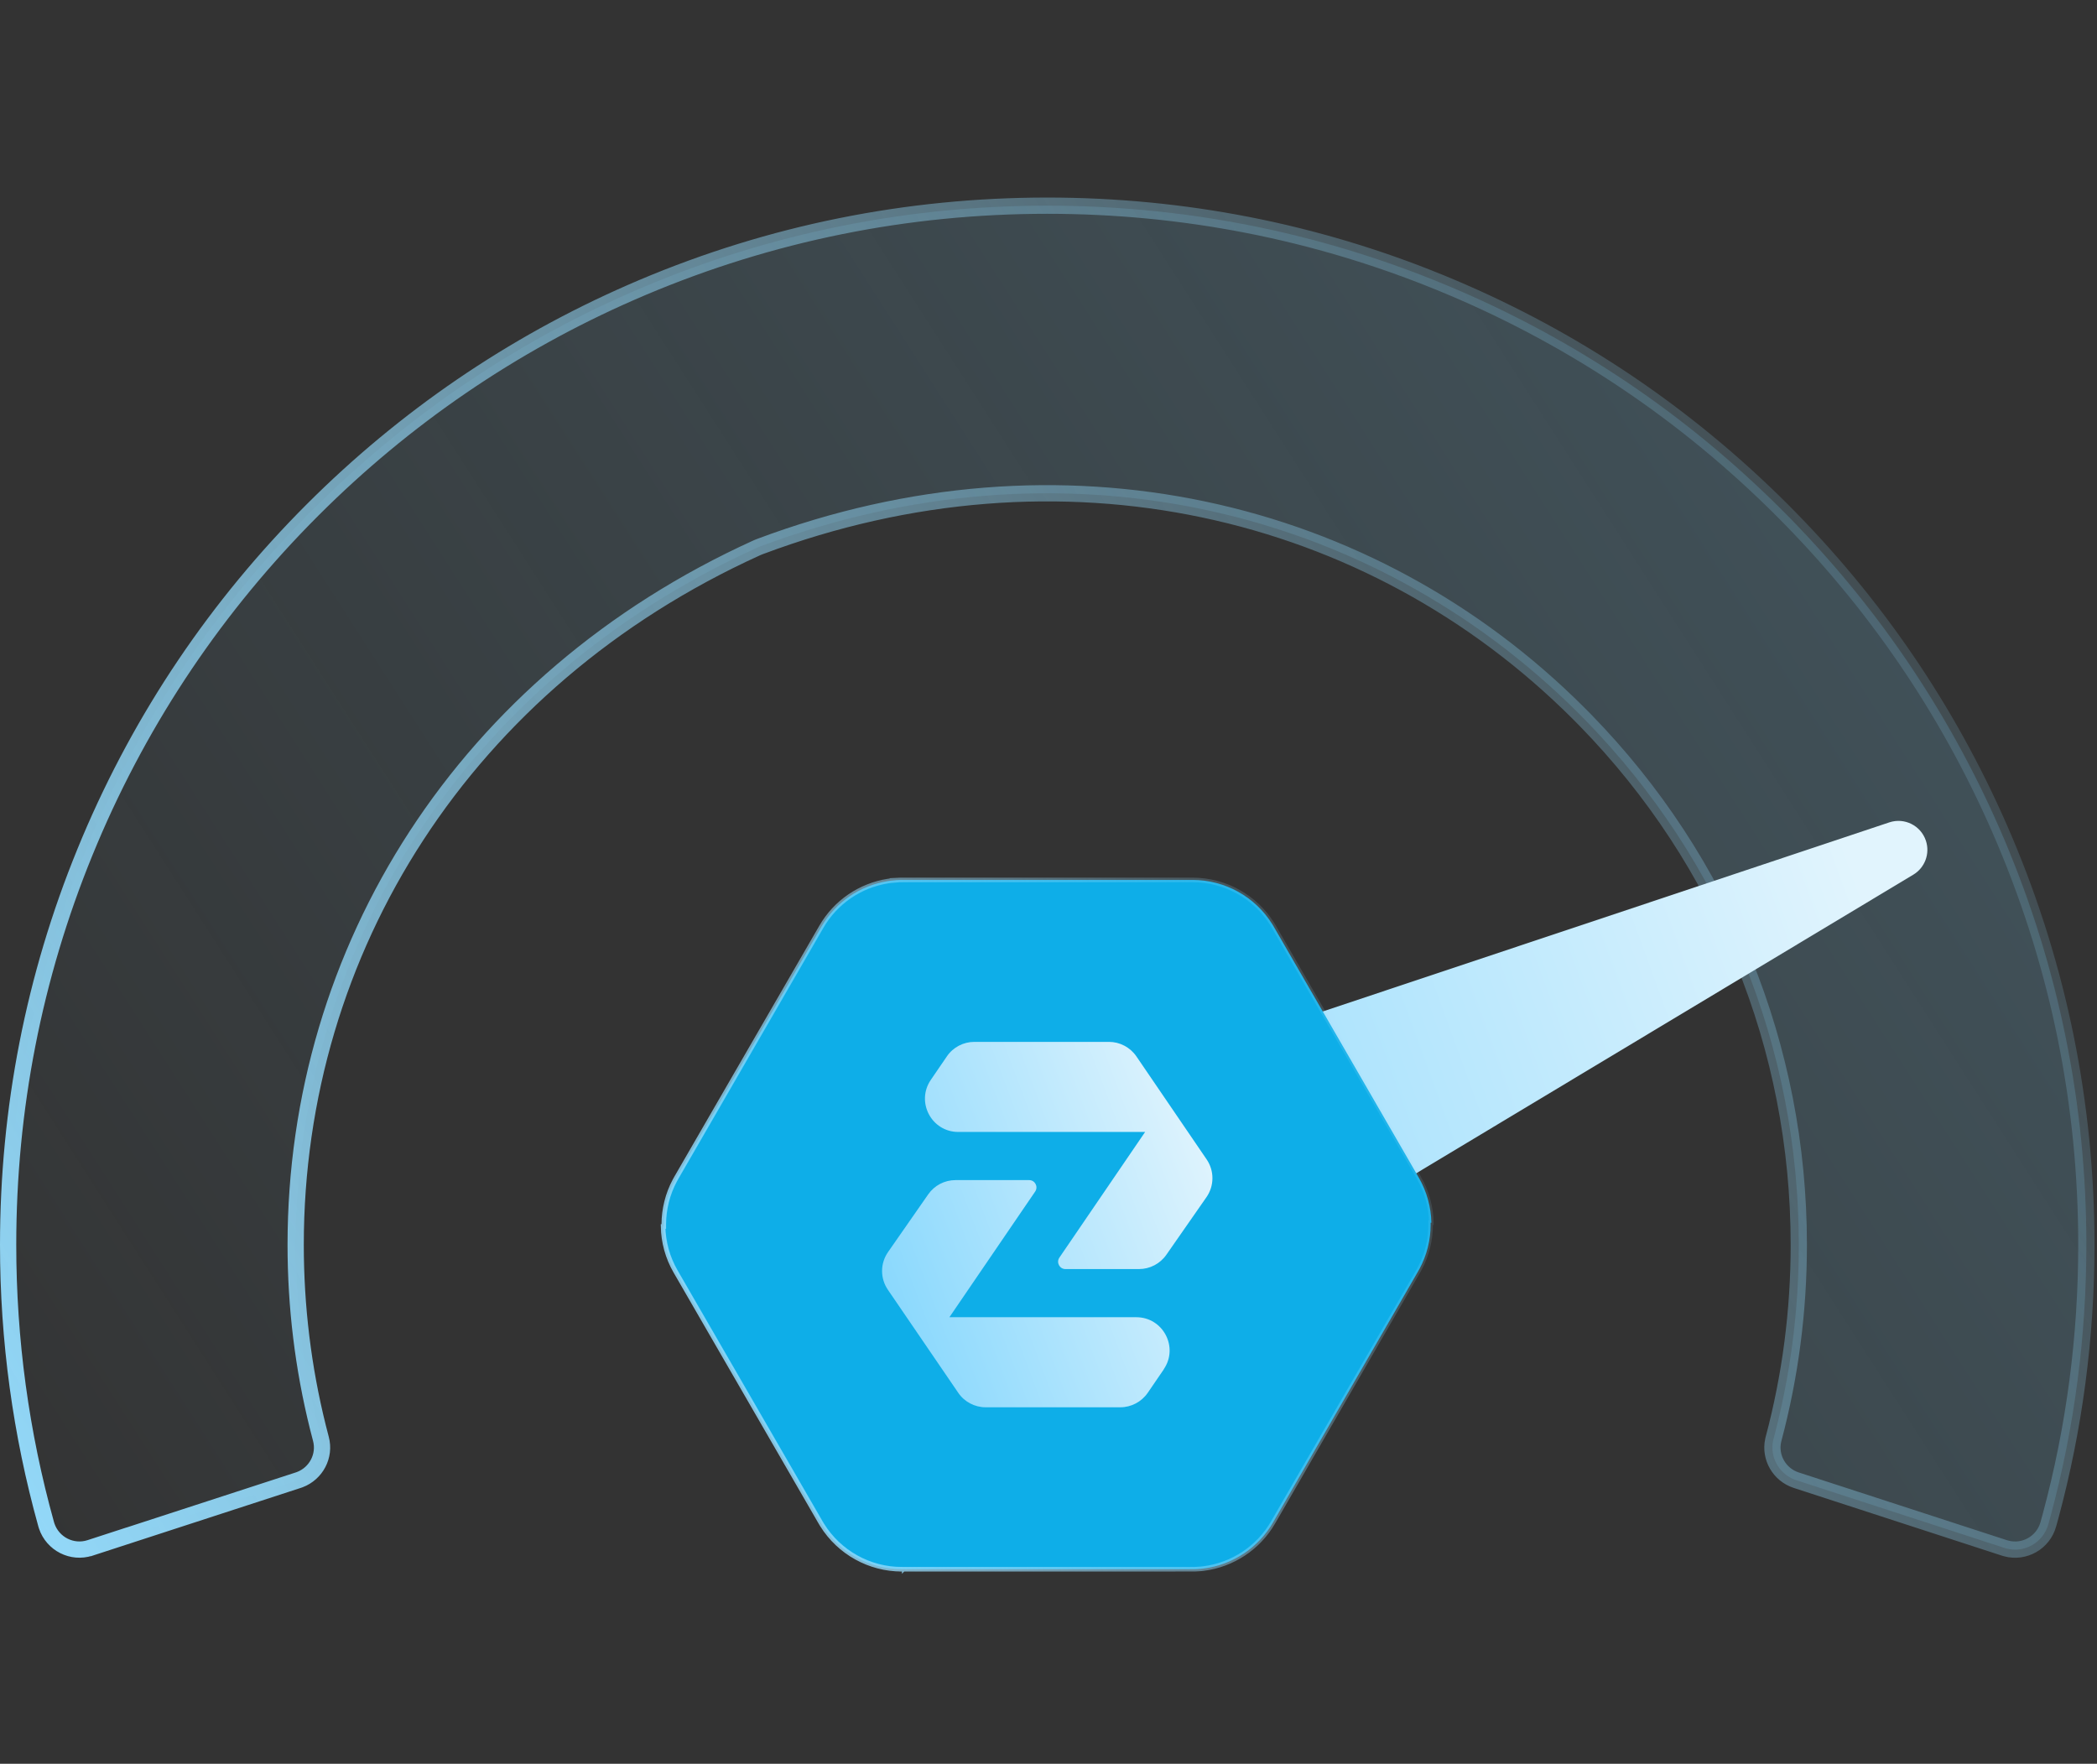
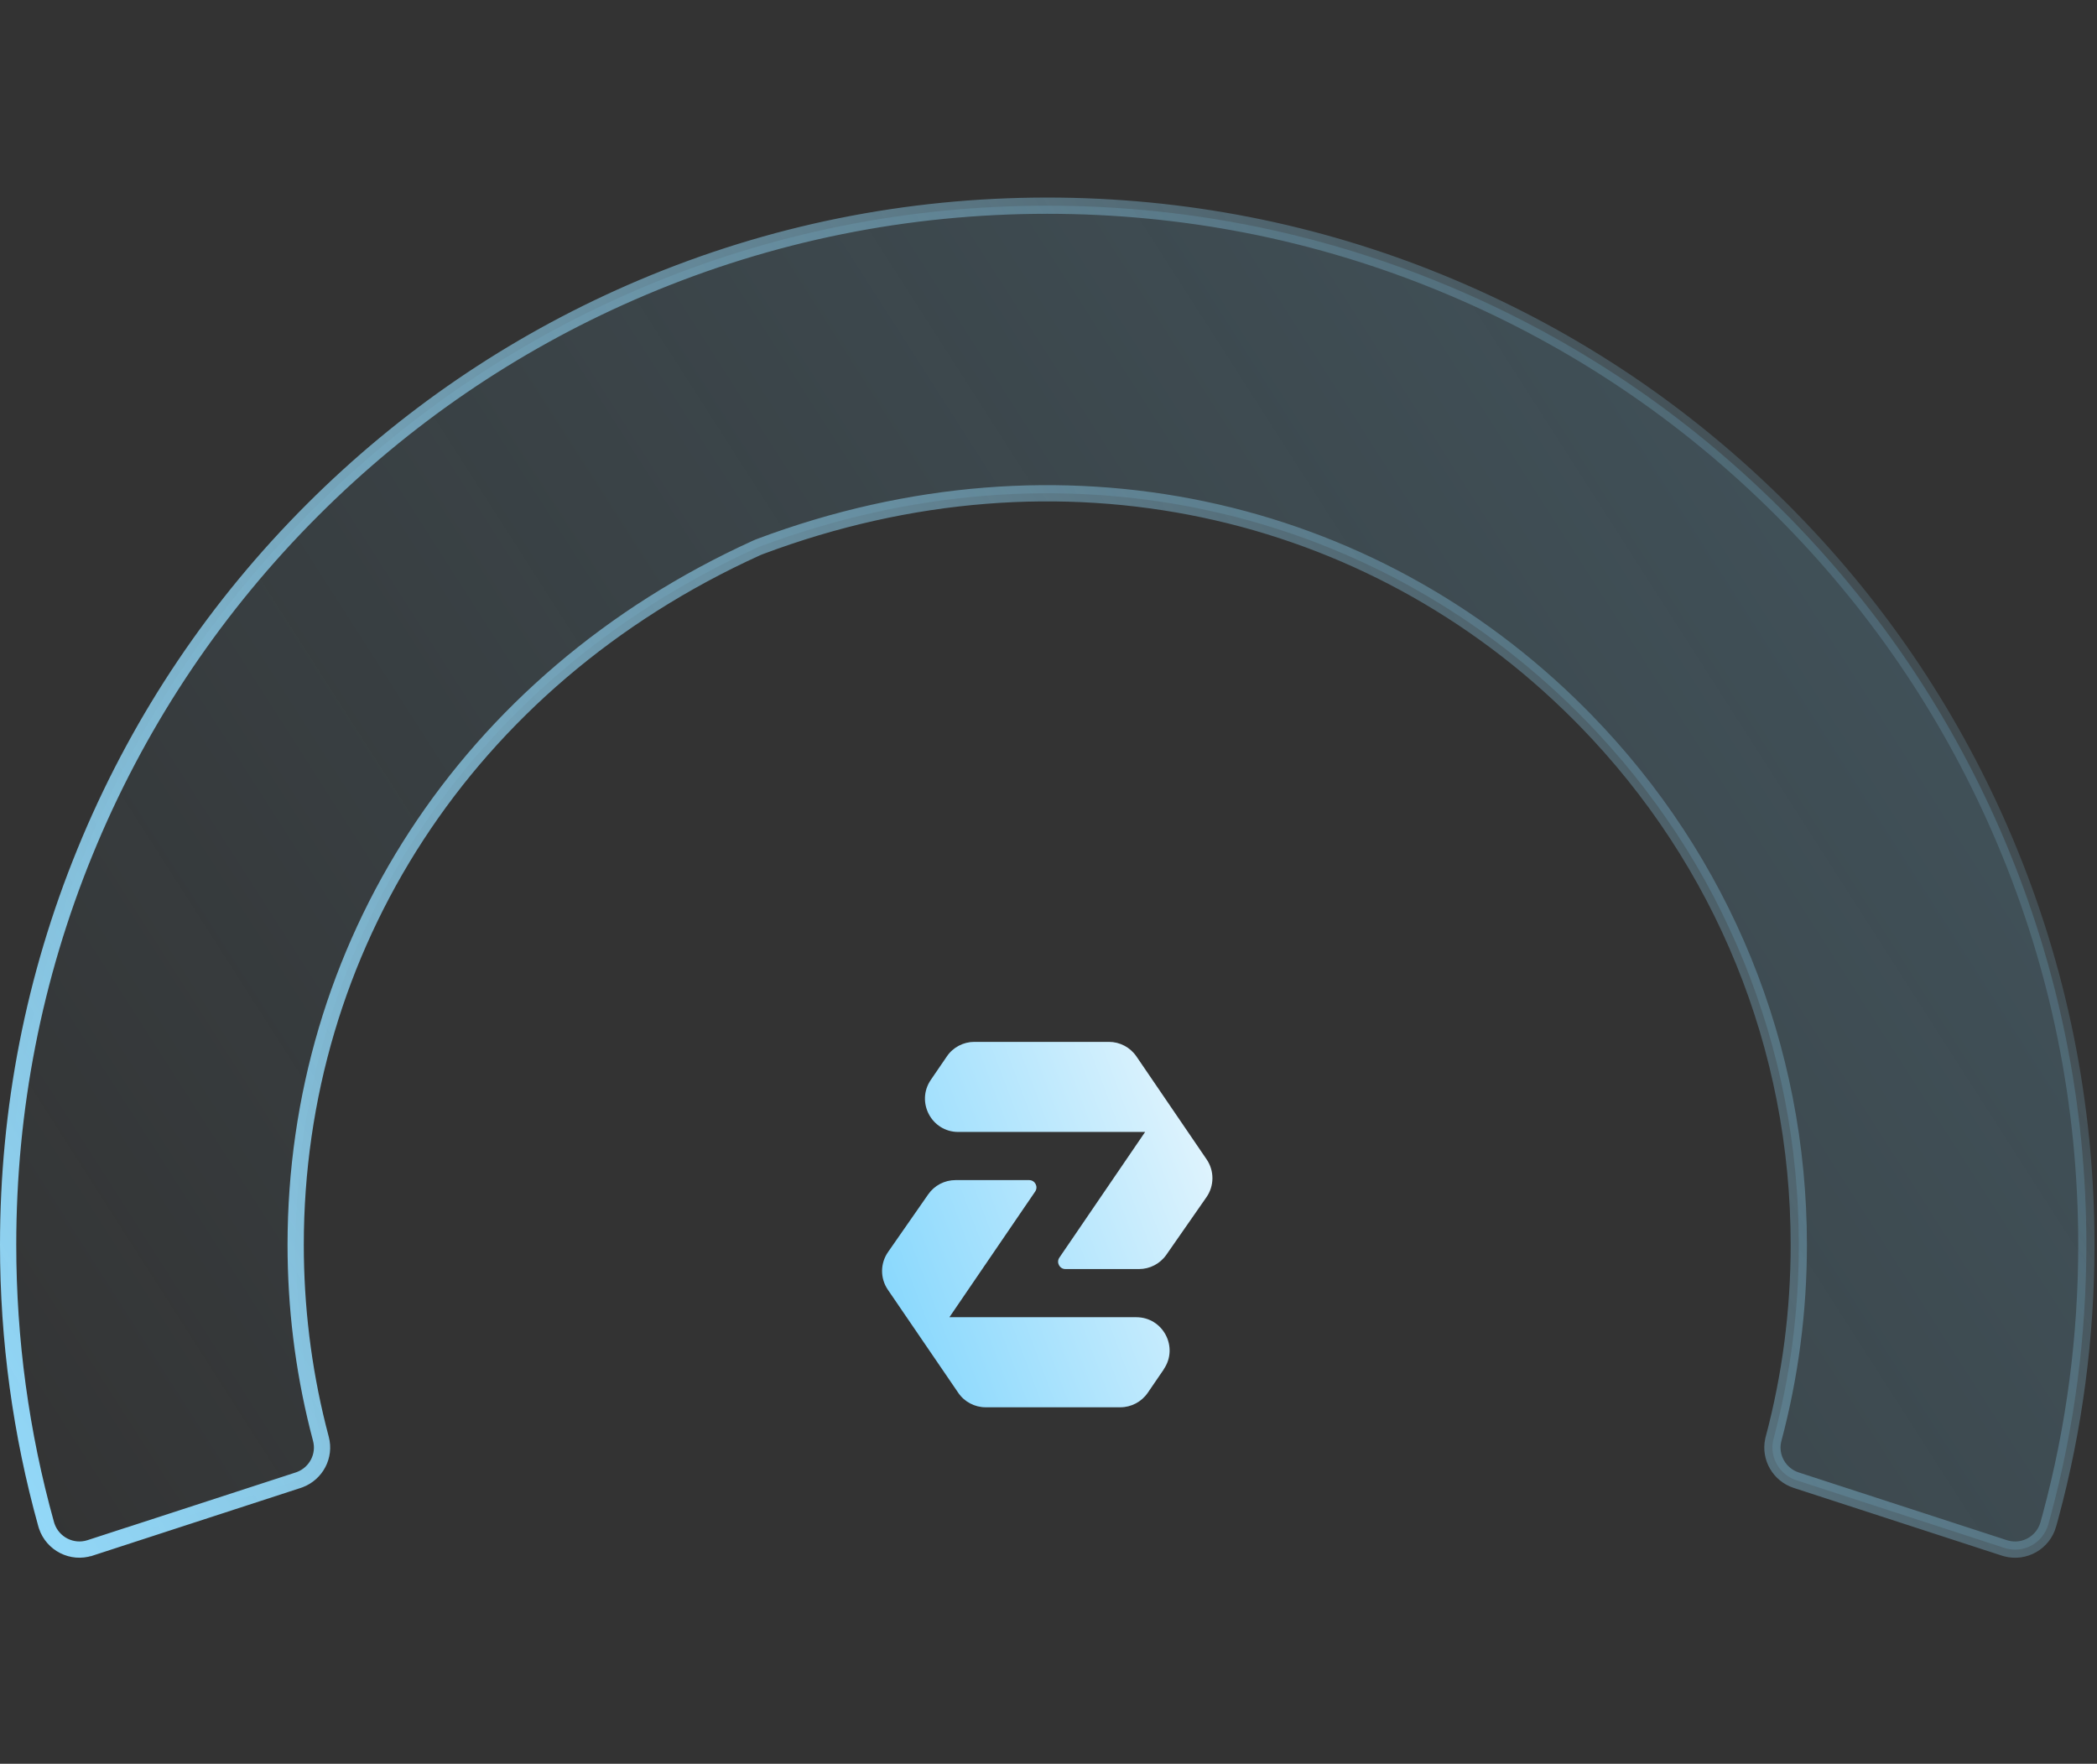
<svg xmlns="http://www.w3.org/2000/svg" width="258" height="217" viewBox="0 0 258 217" fill="none">
  <rect x="0" y="0" width="258" height="217" fill="#333333" stroke="none" />
  <path d="M128.844 25.305C145.557 25.305 161.794 28.48 177.13 34.744L178.611 35.36C193.837 41.798 207.509 51.015 219.245 62.751C230.615 74.121 239.619 87.307 246.024 101.962L246.637 103.385C253.309 119.159 256.691 135.9 256.691 153.153C256.691 164.48 255.216 175.666 252.298 186.493L252.011 187.539V187.54C251.383 189.797 249.062 191.109 246.83 190.51L246.614 190.446L220.994 182.11C218.929 181.437 217.71 179.319 218.156 177.232L218.204 177.031C220.268 169.283 221.311 161.271 221.311 153.153C221.311 128.841 211.99 105.96 195.04 88.592L194.227 87.77C168.551 62.094 130.442 53.39 93.522 67.234C93.446 67.262 93.371 67.292 93.296 67.323L93.075 67.418C57.174 83.729 36.377 116.832 36.377 153.153C36.377 160.764 37.294 168.281 39.108 175.574L39.483 177.031C40.037 179.114 38.9 181.276 36.891 182.04L36.693 182.11L13.343 189.71L13.347 189.703L11.077 190.442C8.857 191.164 6.486 189.947 5.747 187.751L5.681 187.535C2.573 176.383 1 164.845 1 153.149C1 136.435 4.175 120.198 10.44 104.863L11.055 103.381C17.494 88.156 26.71 74.485 38.446 62.748C49.816 51.379 63.002 42.377 77.657 35.968L79.08 35.356C94.85 28.687 111.591 25.305 128.844 25.305Z" fill="url(#paint0_linear_644_7132)" fill-opacity="0.2" stroke="url(#paint1_linear_644_7132)" stroke-width="2" />
-   <path d="M122.141 137.994L232.444 101.18C234.31 100.556 236.325 101.564 236.948 103.431C237.486 105.045 236.802 106.772 235.403 107.611L135.725 167.492C127.993 172.136 117.955 169.634 113.31 161.901C107.885 153.125 112.35 141.145 122.141 137.994Z" fill="url(#paint2_linear_644_7132)" />
-   <path d="M111.062 108.261H146.719C150.723 108.261 154.43 110.326 156.534 113.705L156.732 114.037L159.412 118.673L174.561 144.891V144.89C175.552 146.611 176.069 148.518 176.108 150.431H176.017V150.711C176.012 152.564 175.555 154.421 174.653 156.103L174.466 156.437V156.438L159.412 182.493L159.411 182.494L156.637 187.297C154.823 190.444 151.646 192.525 148.093 192.98L147.749 193.019L147.009 193.063H146.599C146.33 193.063 145.939 193.064 145.443 193.064C144.45 193.064 143.038 193.065 141.345 193.066C137.96 193.067 133.456 193.066 128.956 193.067C124.455 193.067 119.958 193.068 116.585 193.068H110.967C110.967 193.068 110.966 193.068 110.966 193.349V193.068C106.962 193.068 103.261 191.003 101.152 187.627L100.953 187.296L83.124 156.438C82.13 154.72 81.618 152.813 81.582 150.898H81.668L81.668 150.619C81.679 148.765 82.131 146.912 83.033 145.226L83.219 144.891L101.048 114.037V114.036C102.804 110.985 105.836 108.938 109.25 108.401L109.582 108.354L109.584 108.353C109.816 108.321 110.055 108.299 110.297 108.283L110.296 108.282C110.359 108.279 110.421 108.277 110.484 108.275L110.676 108.266C110.804 108.261 110.927 108.261 111.062 108.261Z" fill="#0EAEE8" stroke="url(#paint3_linear_644_7132)" stroke-width="0.562" />
  <path d="M143.189 168.467L141.21 171.361C140.443 172.474 139.181 173.142 137.833 173.142H121.273C119.925 173.142 118.651 172.474 117.897 171.361L109.239 158.684C108.274 157.274 108.287 155.431 109.264 154.034L114.199 146.947C114.965 145.846 116.214 145.191 117.563 145.191H126.616C127.345 145.191 127.766 146.007 127.358 146.601L116.808 162.061H139.8C143.09 162.061 145.044 165.746 143.176 168.467H143.189ZM117.897 139.267H140.888L130.339 154.727C129.93 155.32 130.363 156.136 131.081 156.136H140.134C141.47 156.136 142.731 155.481 143.498 154.38L148.433 147.293C149.41 145.896 149.41 144.041 148.457 142.643L139.812 129.966C139.045 128.853 137.784 128.185 136.436 128.185H119.875C118.527 128.185 117.253 128.853 116.499 129.966L114.52 132.86C112.665 135.581 114.607 139.267 117.897 139.267Z" fill="url(#paint4_linear_644_7132)" />
  <defs>
    <linearGradient id="paint0_linear_644_7132" x1="259.186" y1="68.869" x2="12.377" y2="227.009" gradientUnits="userSpaceOnUse">
      <stop stop-color="#7CD4FD" />
      <stop offset="1" stop-color="#7CD4FD" stop-opacity="0" />
    </linearGradient>
    <linearGradient id="paint1_linear_644_7132" x1="-2.718" y1="191.655" x2="265.292" y2="37.52" gradientUnits="userSpaceOnUse">
      <stop stop-color="#95DCFD" />
      <stop offset="1" stop-color="#95DCFD" stop-opacity="0" />
    </linearGradient>
    <linearGradient id="paint2_linear_644_7132" x1="234.569" y1="124.252" x2="105.768" y2="171.163" gradientUnits="userSpaceOnUse">
      <stop stop-color="#E1F4FD" />
      <stop offset="1" stop-color="#7CD4FD" />
    </linearGradient>
    <linearGradient id="paint3_linear_644_7132" x1="80.295" y1="193.349" x2="192.49" y2="146.672" gradientUnits="userSpaceOnUse">
      <stop stop-color="#95DCFD" />
      <stop offset="1" stop-color="#95DCFD" stop-opacity="0" />
    </linearGradient>
    <linearGradient id="paint4_linear_644_7132" x1="149.404" y1="140.157" x2="101.301" y2="158.253" gradientUnits="userSpaceOnUse">
      <stop stop-color="#E1F4FD" />
      <stop offset="1" stop-color="#7CD4FD" />
    </linearGradient>
  </defs>
</svg>